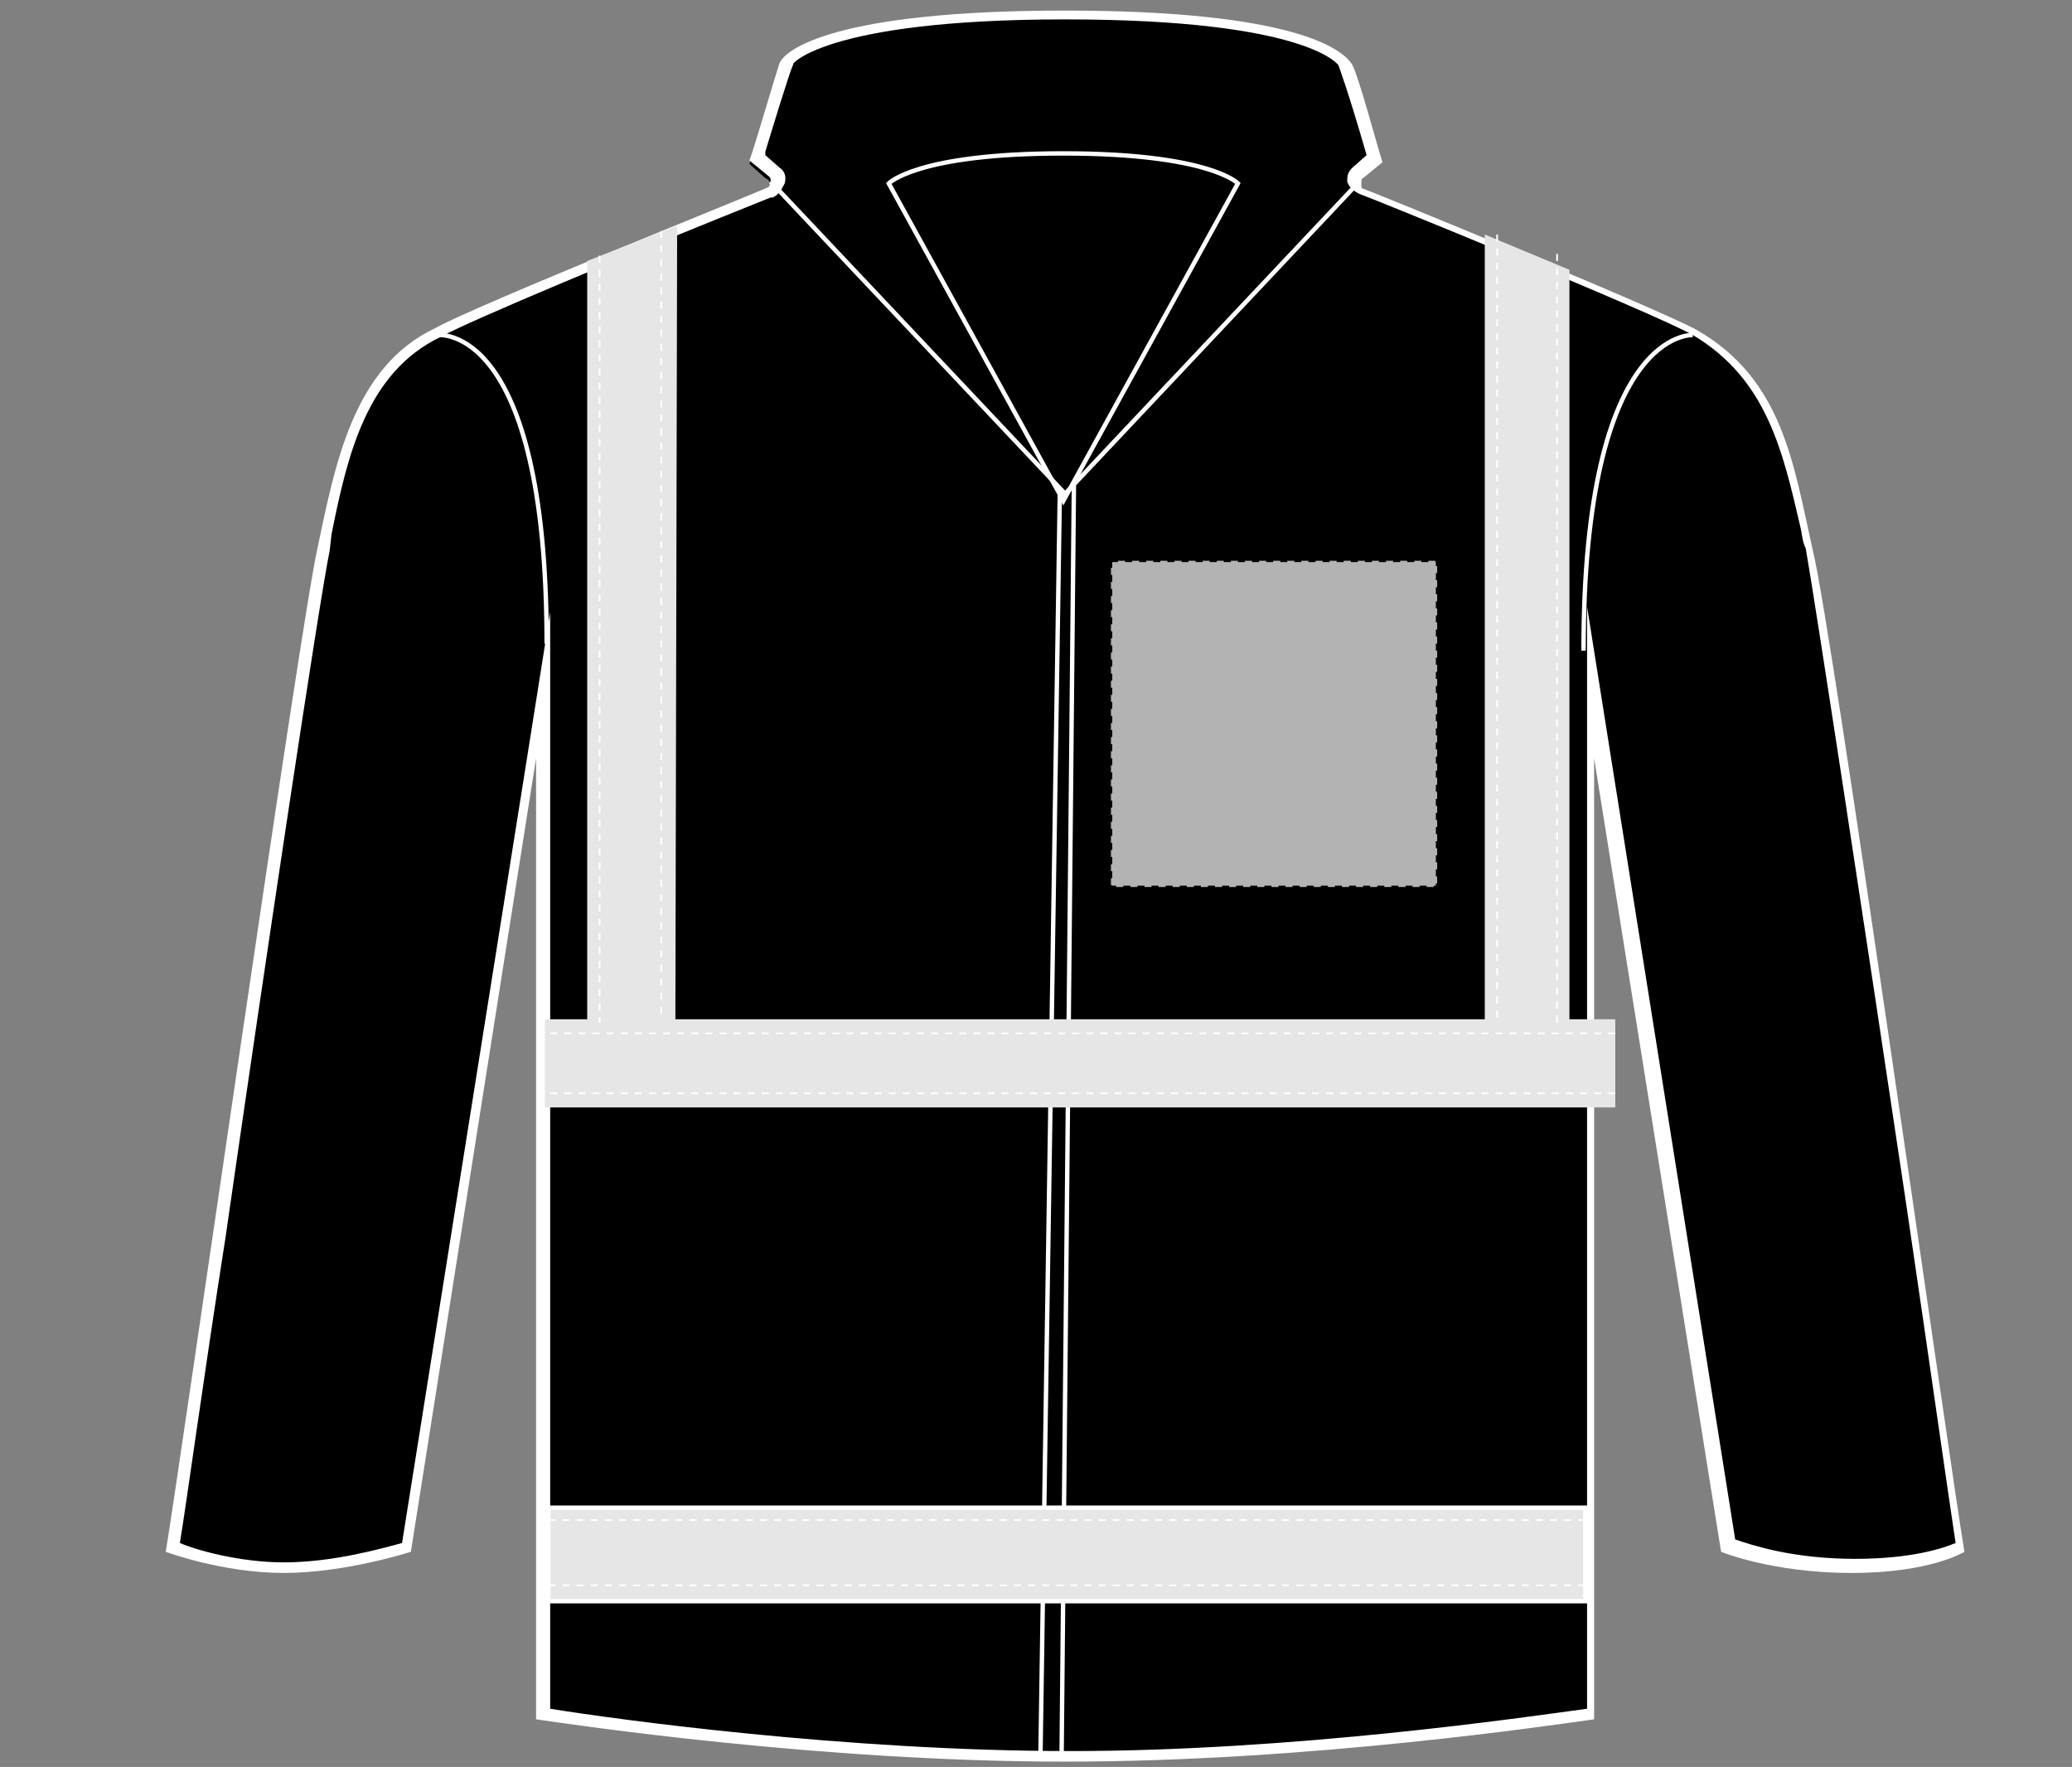
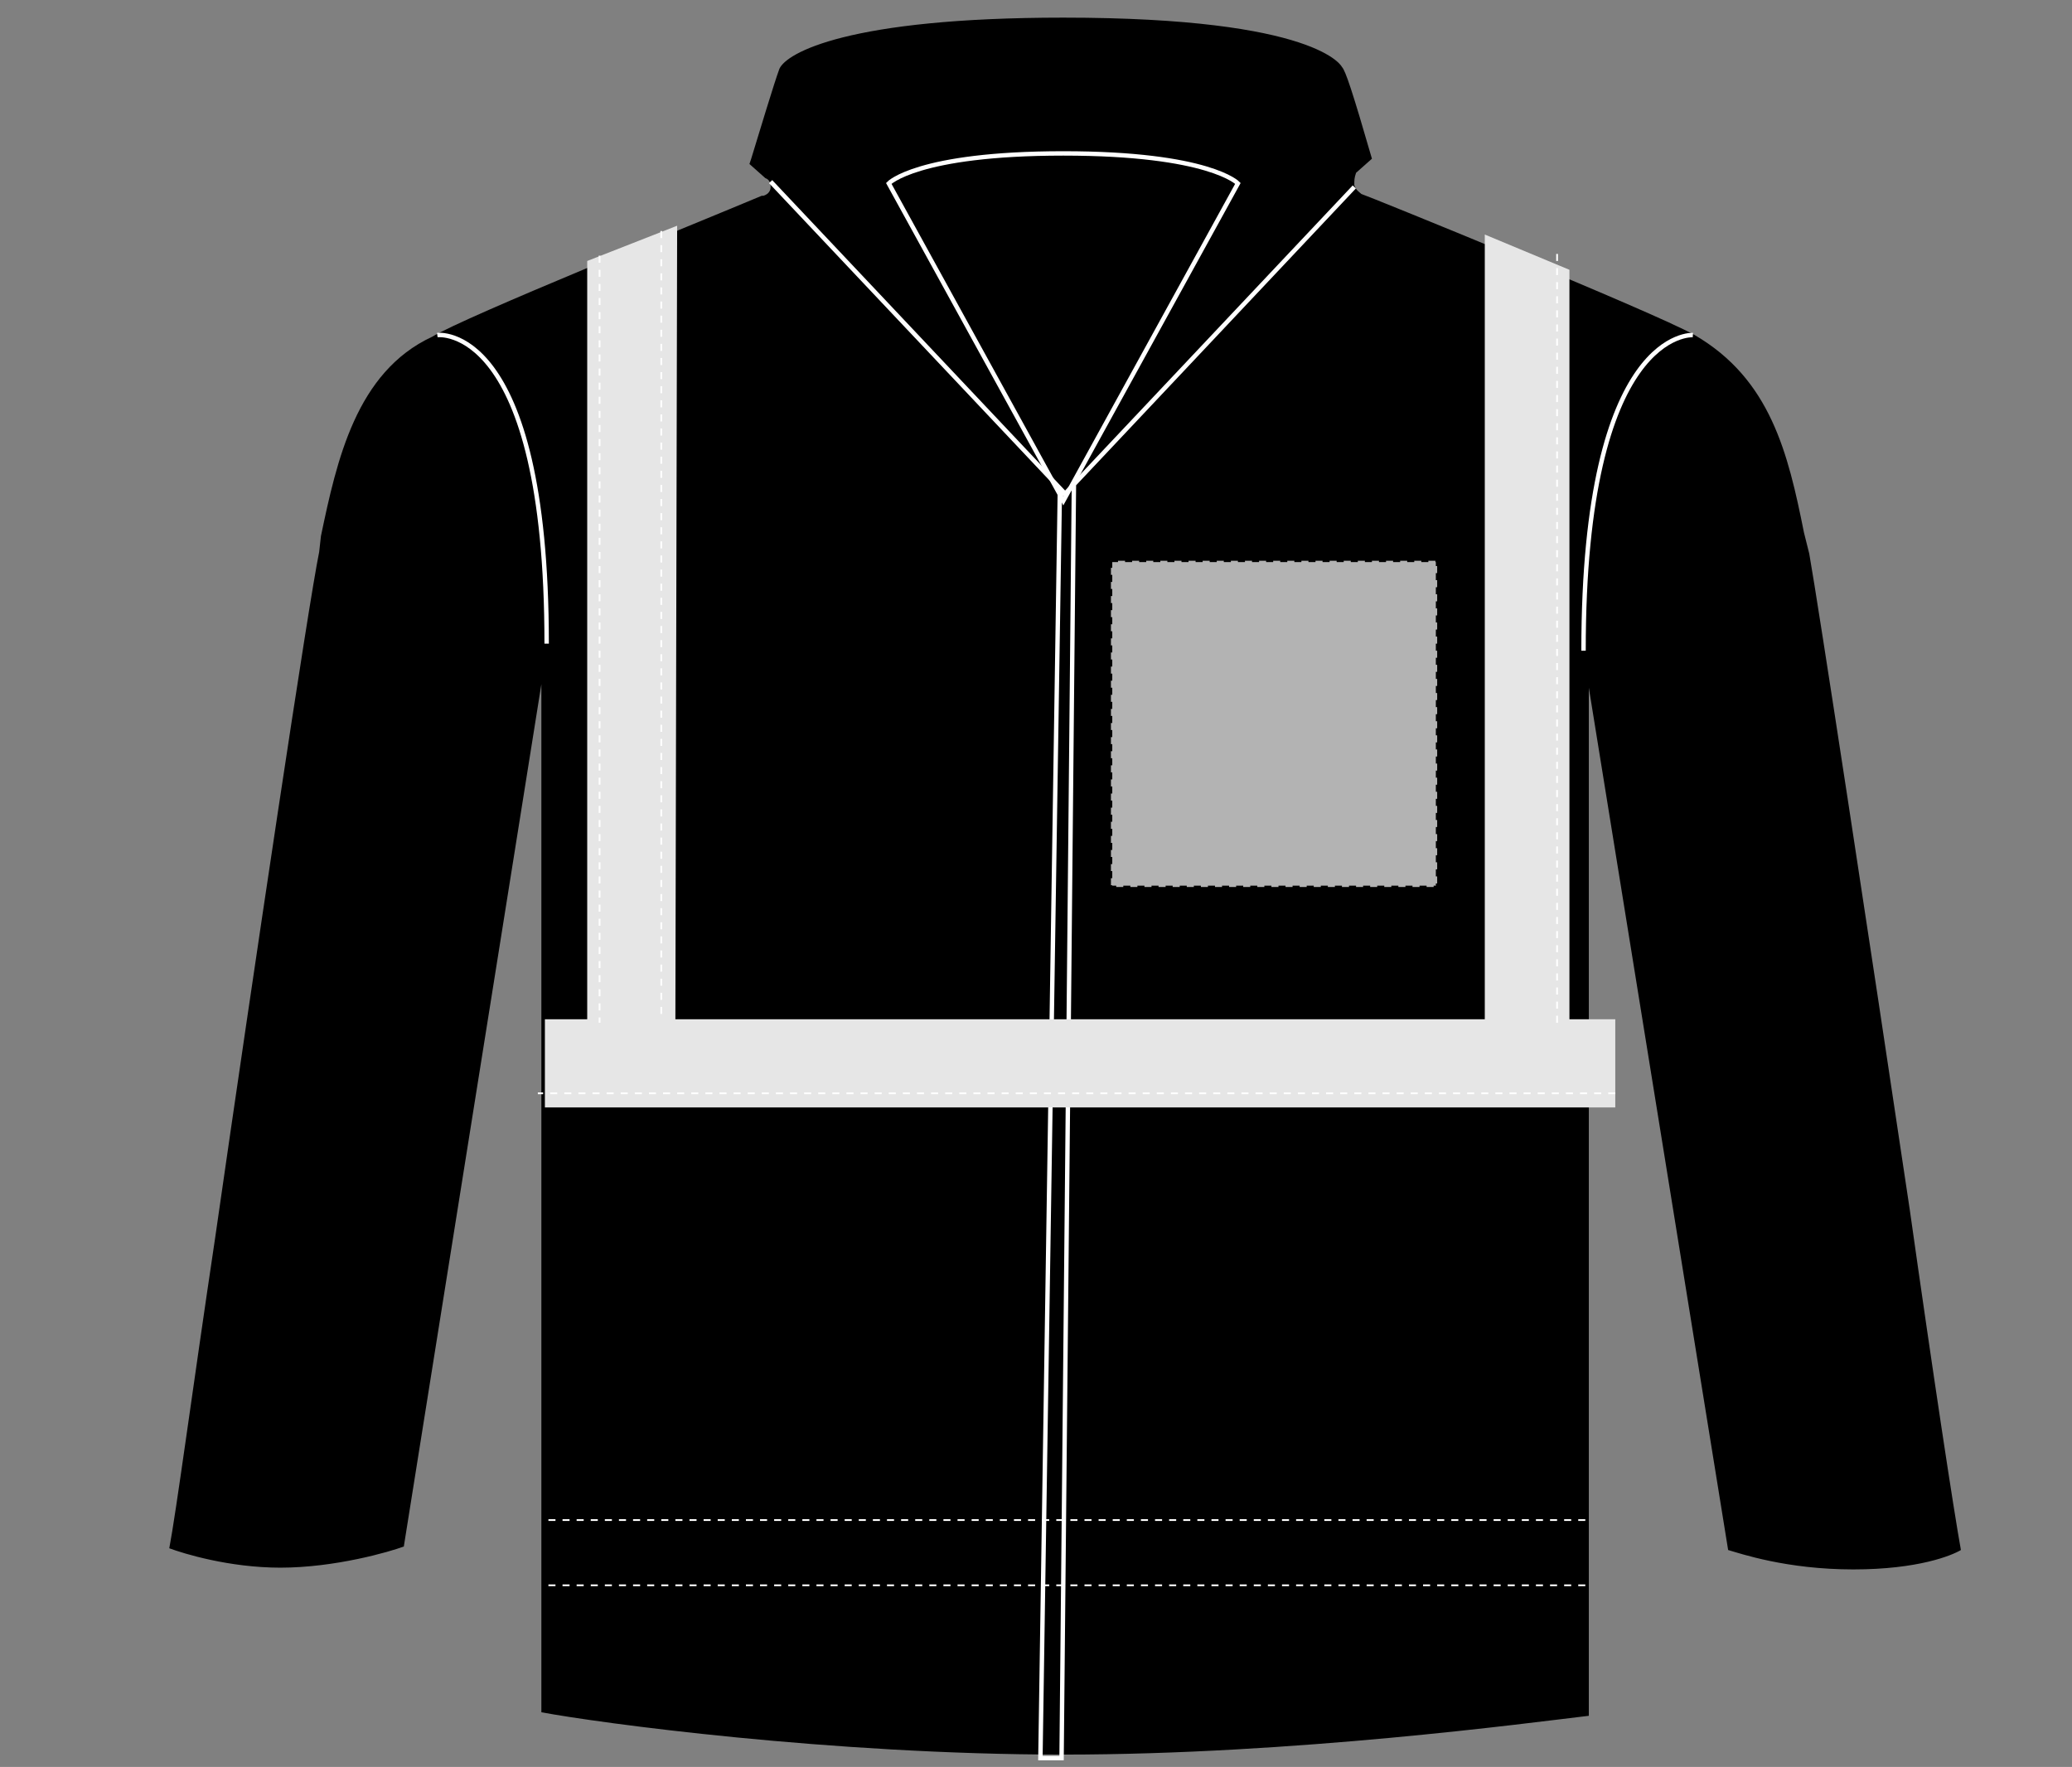
<svg xmlns="http://www.w3.org/2000/svg" version="1.1" id="Layer_1" x="0px" y="0px" viewBox="0 0 117.5 100.2" style="enable-background:new 0 0 117.5 100.2;" xml:space="preserve">
  <rect x="0" y="0" width="117.5" height="100.2" fill="#808080" stroke="none" />
  <style type="text/css">
	.st0{fill:#FFFFFF;}
	.st1{fill:none;stroke:#FFFFFF;stroke-width:0.25;}
	.st2{fill:#E6E6E6;stroke:#FFFFFF;stroke-width:0.25;}
	.st3{fill:#E6E6E6;}
	.st4{fill:none;stroke:#FFFFFF;stroke-width:0.1;stroke-dasharray:0.4;}
	.st5{fill:#B3B3B3;stroke:#000000;stroke-width:0.15;stroke-dasharray:0.4;}
</style>
  <path d="M60.3,99.5c-13.2,0-26.4-1.8-29.6-2.4V38.8l-7.8,48.9c-0.8,0.3-3.9,1.2-7,1.2c-2.9,0-5.5-0.8-6.3-1.1  c0.4-2.1,1.3-8.9,2.6-17.6c2.2-15.3,5.3-36,5.9-38.9l0.1-0.9c0.9-4.3,2-9.3,6.3-11.3c2-1.2,14.9-6.4,18.7-8h0.1  c0.3-0.1,0.4-0.3,0.4-0.5c0-0.1,0-0.4-0.3-0.5l-0.9-0.8L42.6,9c0.4-1.3,1.3-4.3,1.6-5.1C44.6,3,48.1,1,60.3,1  c14.5,0,15.8,2.8,15.8,2.8C76.3,4,76.7,5.2,77.8,9l-0.9,0.8c-0.1,0.3-0.1,0.4-0.1,0.7c0.1,0.3,0.3,0.4,0.4,0.5  c0.1,0,16.6,6.7,18.9,8c4.3,2.5,5.3,6.7,6.2,11.2l0.3,1.2c0.5,2.8,3.4,21.8,5.7,37.2c1.3,9.2,2.5,17.1,2.9,19.3  c-0.5,0.3-2.4,1.1-6.1,1.1c-3.8,0-6.4-0.9-7.1-1.1L90.1,39v58.3C86.7,97.7,73.4,99.5,60.3,99.5z" />
-   <path class="st0" d="M60.4,1.1c13.8,0,15.5,2.6,15.5,2.6C76,4,76.4,5,77.5,8.8l-0.8,0.7c-0.3,0.3-0.3,0.5-0.3,0.8l0,0l0,0  c0.1,0.3,0.3,0.5,0.7,0.7c0.1,0,16.6,6.7,18.9,8c4.2,2.5,5.1,6.6,6.1,10.9c0.1,0.4,0.1,0.8,0.3,1.2c0.5,2.8,3.4,21.8,5.7,37.2  c1.3,8.8,2.4,16.6,2.8,19.2c-0.7,0.3-2.5,0.9-5.7,0.9c-3.6,0-5.9-0.8-6.8-1.1l-7.1-44.7L90,34.4V43v53.9c-3.7,0.5-16.6,2.4-29.3,2.4  s-25.8-1.8-29.5-2.4V43v-8.3l-1.3,8.2l-7.1,44.6c-1.1,0.3-3.9,1.1-6.7,1.1c-2.5,0-5-0.7-5.9-1.1c0.4-2.4,1.3-9.1,2.6-17.4  c2.2-15.3,5.3-36,5.9-38.9l0.1-0.9c0.9-4.5,2-9.2,6.2-11.2c1.6-0.9,10.7-4.7,18.7-7.9h0.1c0.3-0.1,0.5-0.4,0.7-0.8  c0.1-0.4,0-0.7-0.3-0.9l-0.8-0.7V8.6c0.4-1.3,1.3-4.3,1.6-5C44.8,3.8,46.5,1.1,60.4,1.1 M60.4,0.6c-13,0-15.9,2.2-16.2,3  c-0.3,0.9-1.4,4.7-1.7,5.5l1.1,0.9c0.1,0.1,0.1,0.1,0.1,0.3c0,0.1-0.1,0.3-0.1,0.3c-0.1,0.1-16.6,6.7-18.9,8  C20,20.8,19,26.4,18,31.1c-1,4.5-7.8,52.1-8.6,56.9c0,0,3.2,1.2,6.7,1.2s7.2-1.2,7.2-1.2l7.1-45v54.5c2.1,0.3,16.1,2.4,30,2.4  s27.8-2.1,30-2.4V43l7.2,45c0,0,2.9,1.2,7.4,1.2s6.4-1.2,6.4-1.2c-0.8-4.7-7.5-52.4-8.6-56.8c-1.1-4.9-1.7-9.7-6.6-12.5  c-2.4-1.3-18.8-8-18.9-8c-0.1,0-0.1-0.1-0.1-0.3c0-0.1,0-0.3,0.1-0.3l1.1-0.9c-0.3-0.9-1.3-4.7-1.7-5.5C76.2,2.8,73.4,0.6,60.4,0.6  L60.4,0.6z" />
  <path class="st1" d="M60.3,28.4l-9.9-18c0,0,1.6-1.7,9.9-1.7s9.9,1.7,9.9,1.7L60.3,28.4z" />
  <path class="st1" d="M24.8,19c0,0,6.2-0.8,6.2,17.5" />
  <path class="st1" d="M89.8,36.9C89.8,18.6,96,19,96,19" />
  <line class="st1" x1="60.4" y1="28" x2="43.7" y2="10.3" />
  <path class="st1" d="M62.4,28.5" />
-   <path class="st1" d="M60.3,28.4" />
  <path class="st1" d="M60.9,27.5l-0.7,72.2H59L60.1,28h0.3l16.4-17.4" />
-   <rect x="31.1" y="85.5" class="st2" width="58.8" height="5.3" />
  <polygon class="st3" points="33.3,57.8 33.3,14.8 38.4,12.8 38.3,57.8 84.2,57.8 84.2,13.3 89,15.3 89,57.8 91.6,57.8 91.6,62.8   30.9,62.8 30.9,57.8 " />
-   <line class="st4" x1="91.6" y1="58.6" x2="30.5" y2="58.6" />
  <line class="st4" x1="91.6" y1="62" x2="30.5" y2="62" />
  <line class="st4" x1="89.9" y1="86.2" x2="31.1" y2="86.2" />
  <line class="st4" x1="89.9" y1="89.9" x2="31.1" y2="89.9" />
-   <line class="st4" x1="84.9" y1="13.3" x2="84.9" y2="57.8" />
  <line class="st4" x1="88.3" y1="14.4" x2="88.3" y2="58" />
  <line class="st4" x1="34" y1="14.5" x2="34" y2="58" />
  <line class="st4" x1="37.5" y1="13.1" x2="37.5" y2="57.8" />
  <rect id="hood-left-breast-garmentscreenbounds" x="63" y="31.8" class="st5" width="18.5" height="18.5" />
</svg>